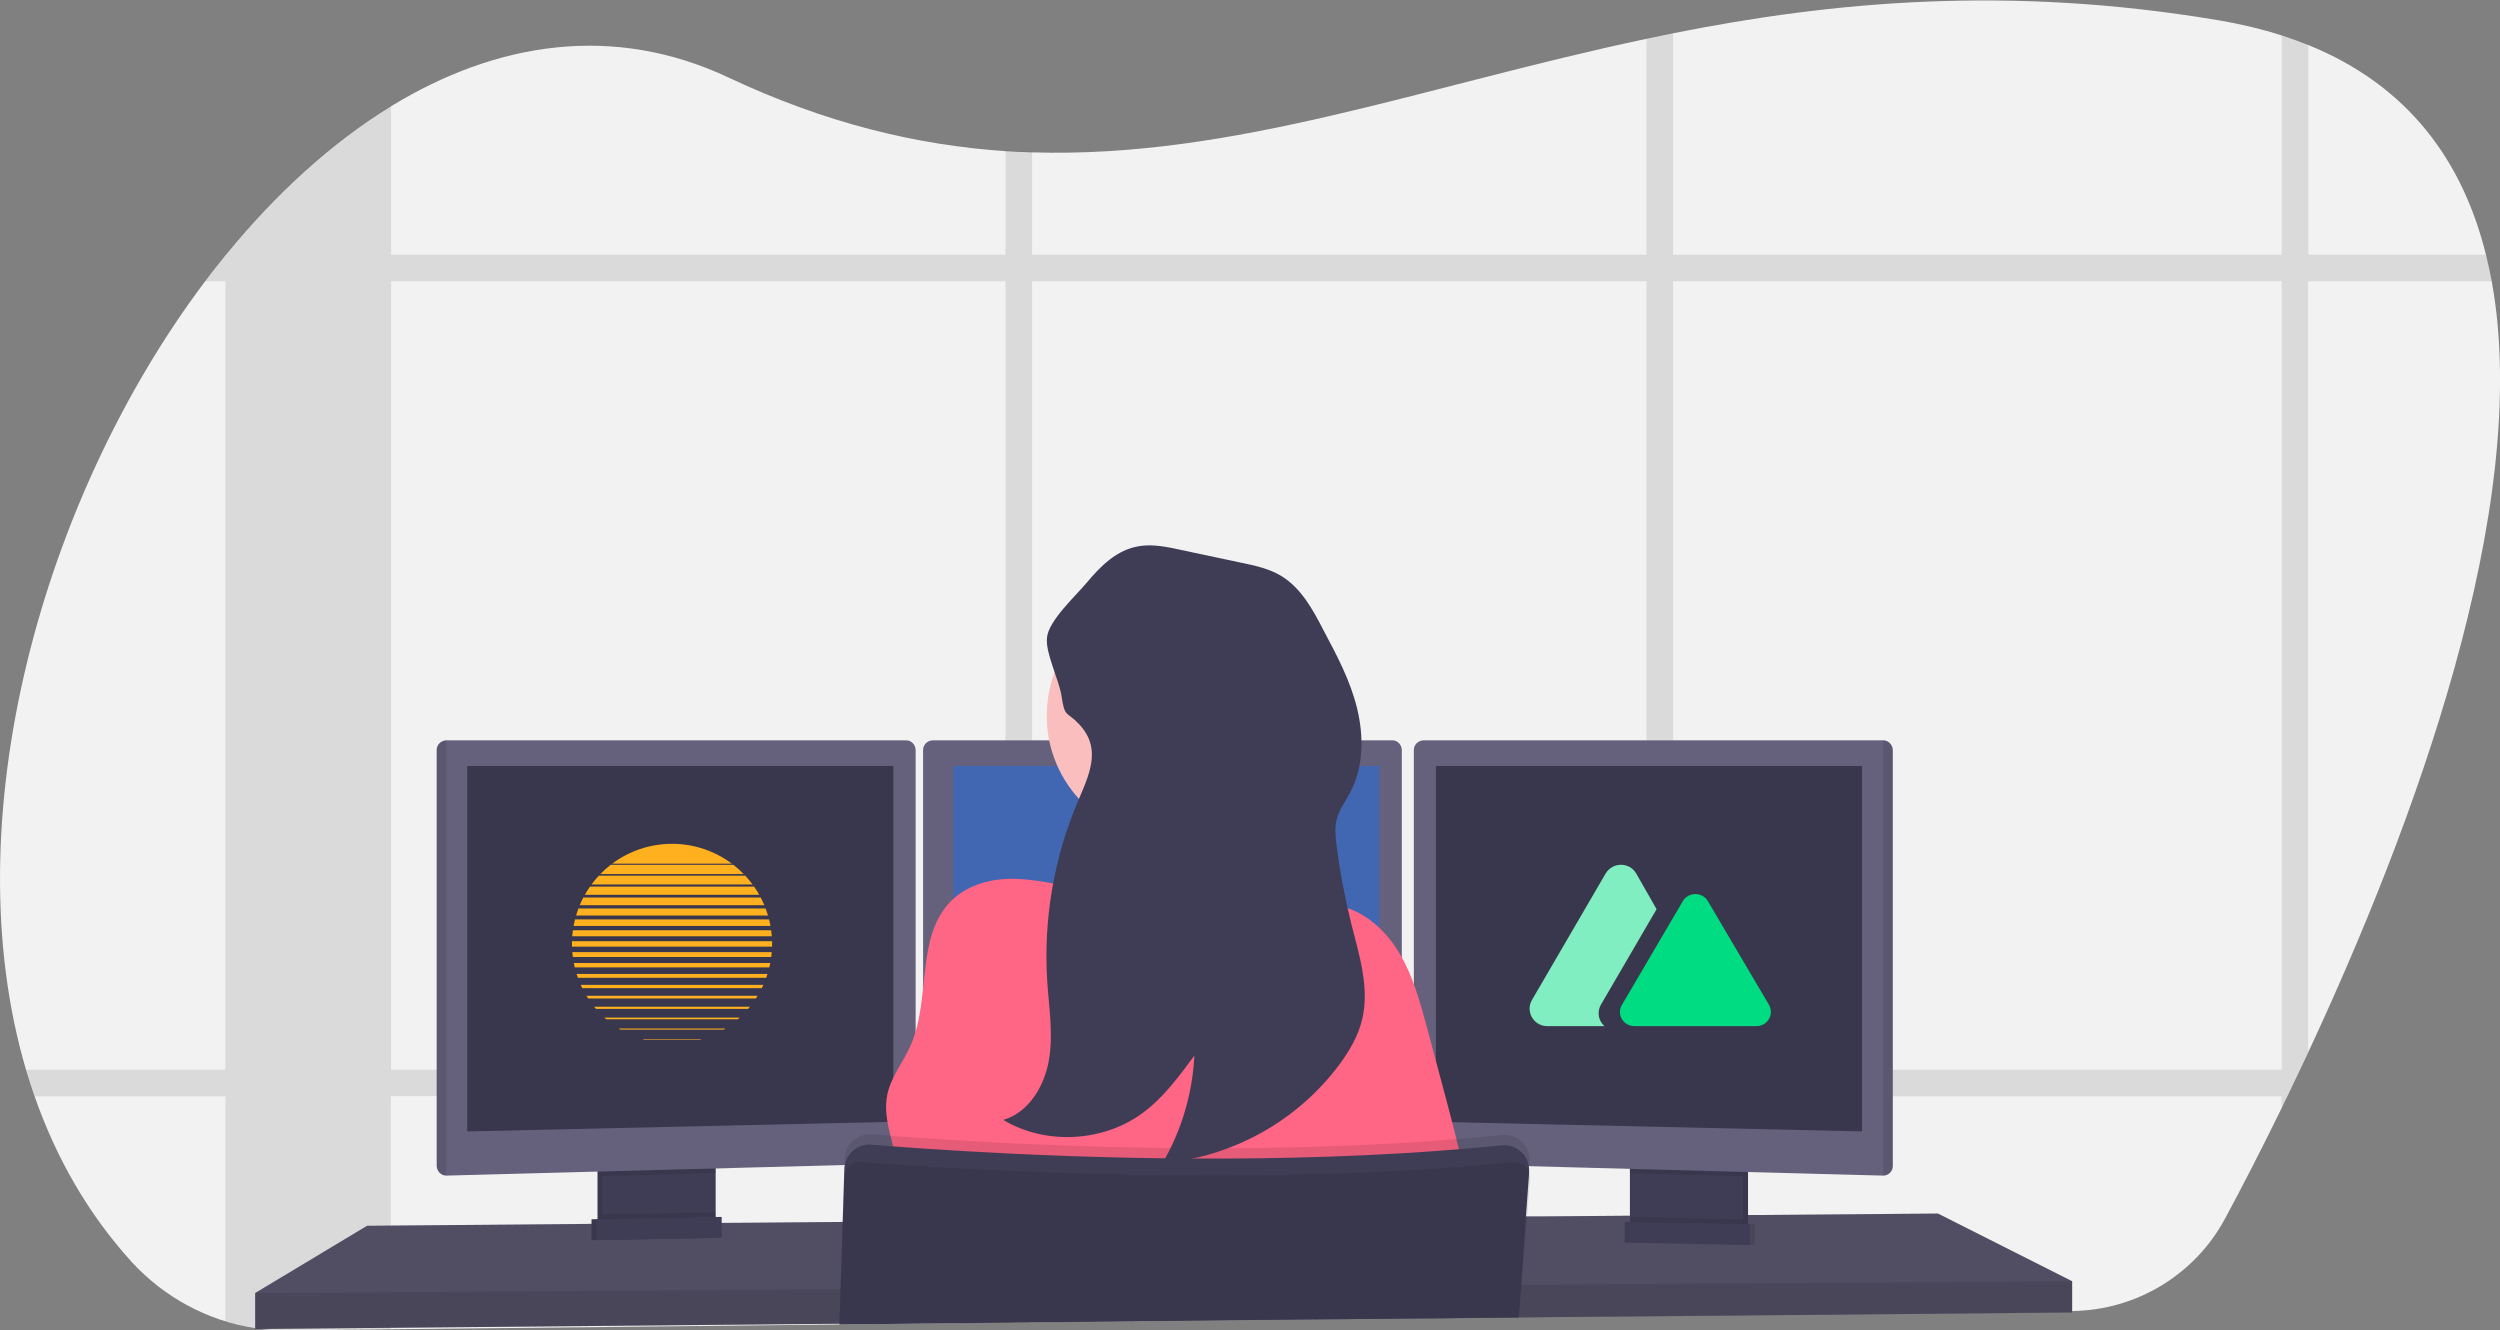
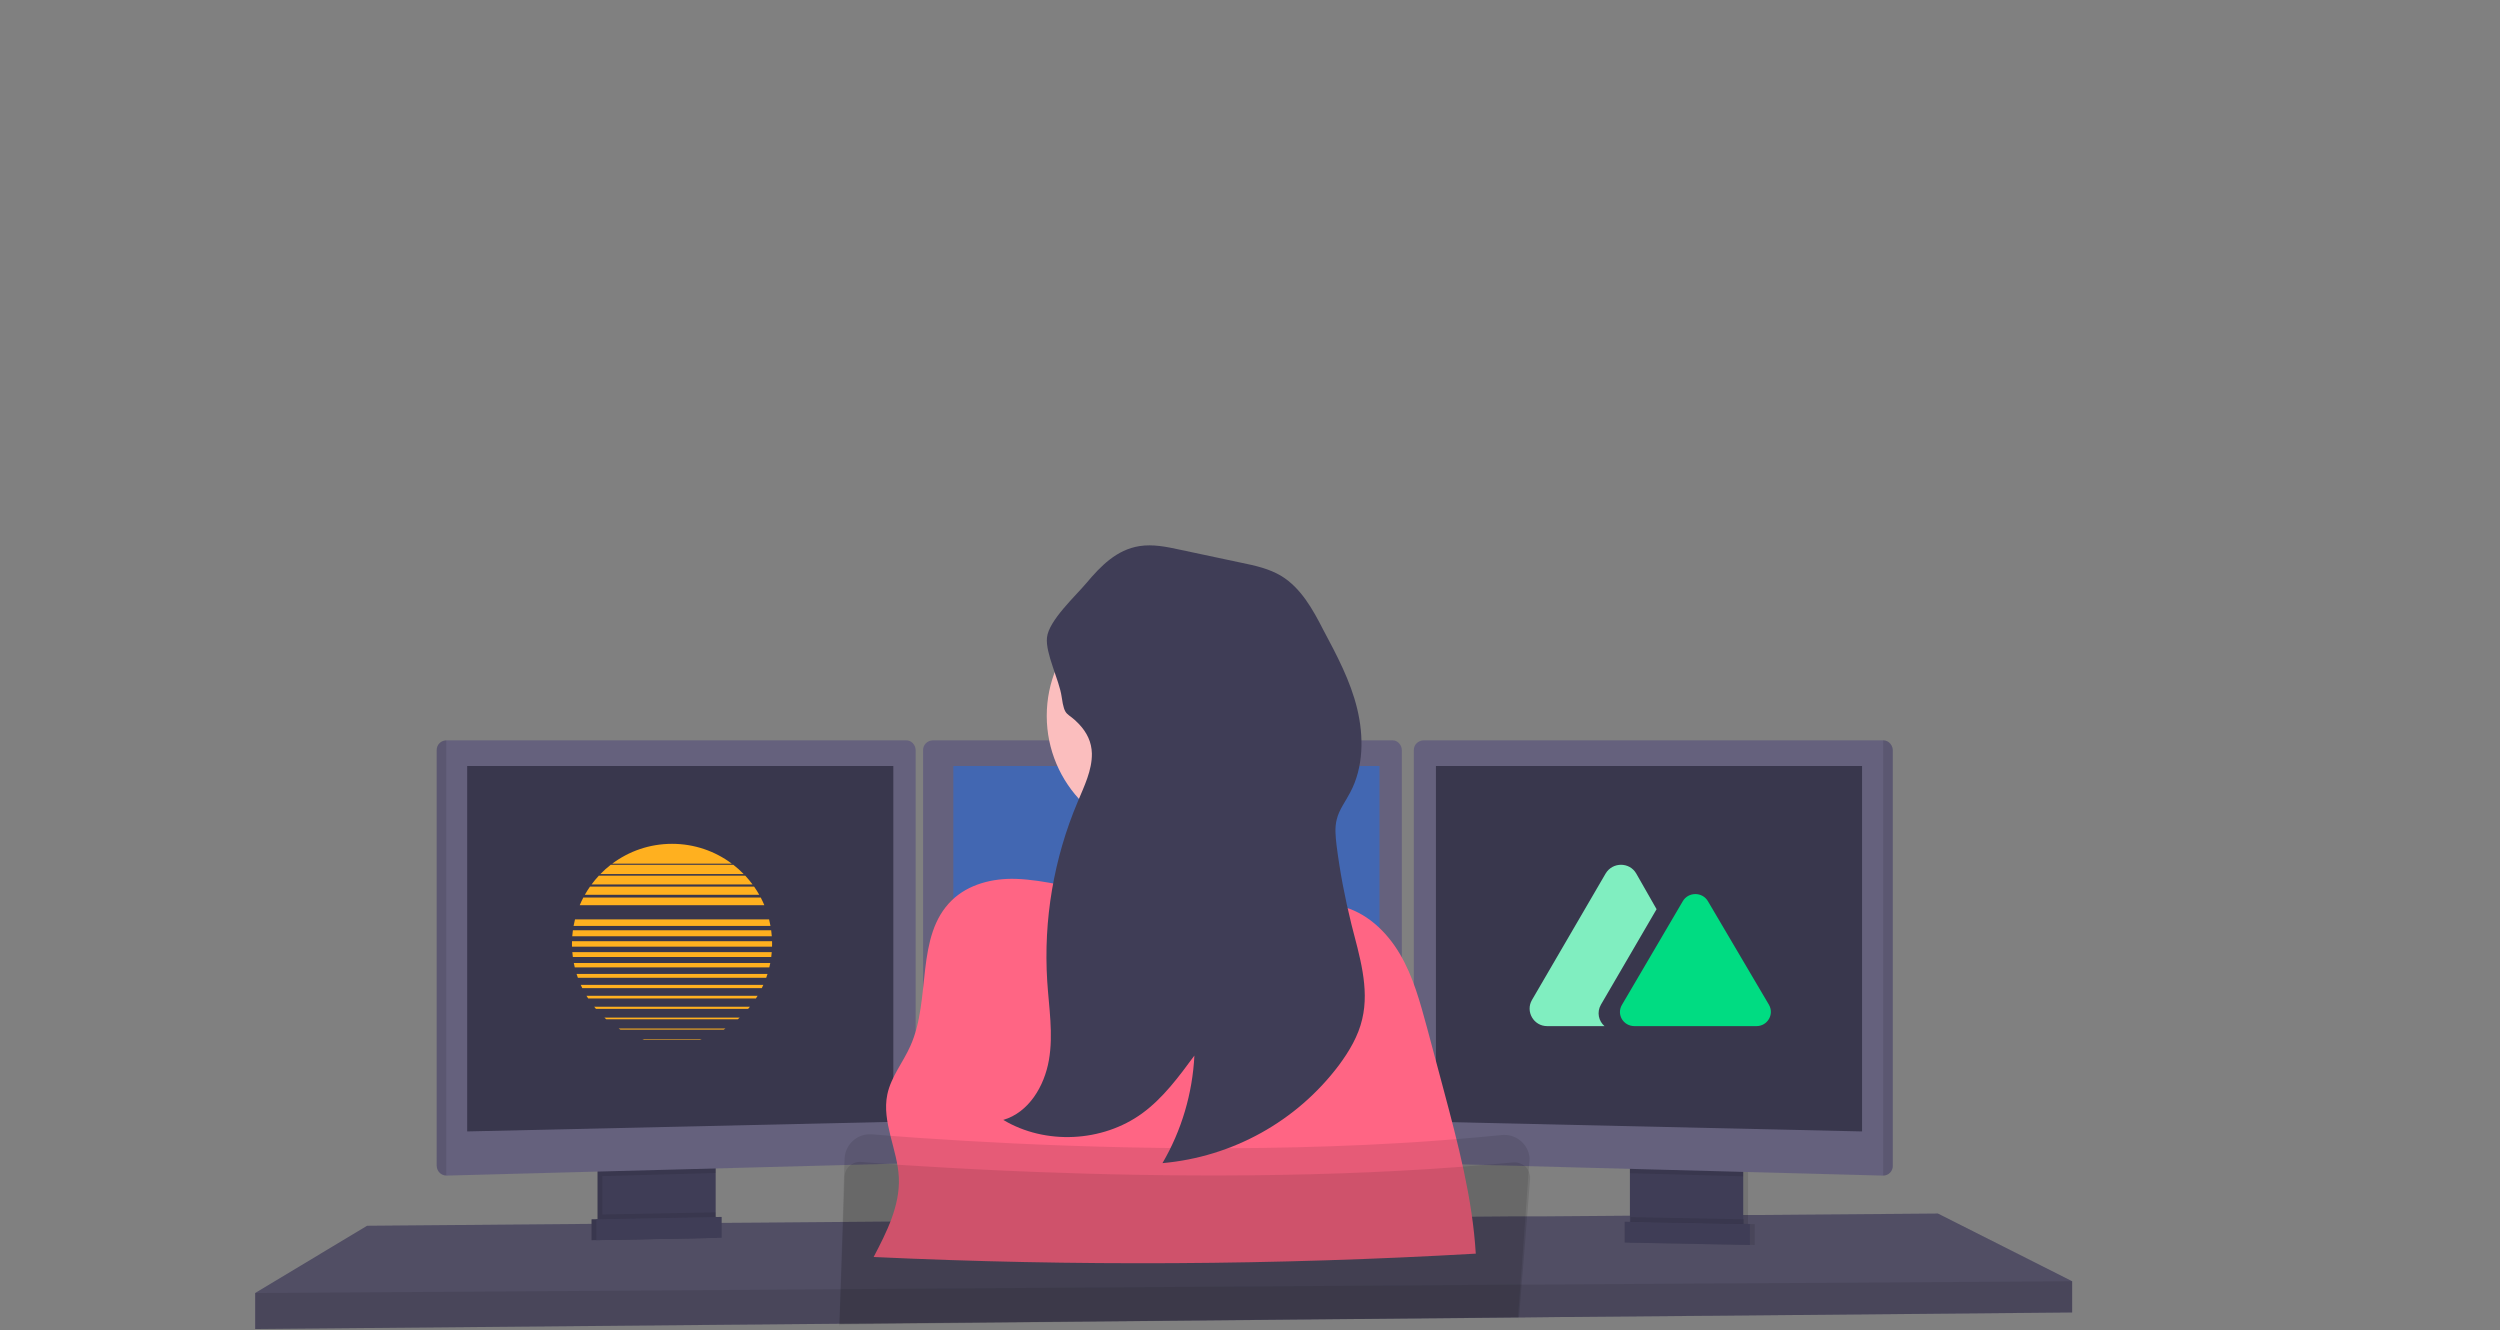
<svg xmlns="http://www.w3.org/2000/svg" version="1.1" id="Layer_1" x="0px" y="0px" viewBox="0 0 1041.3 554.1" style="enable-background:new 0 0 1041.3 554.1;" xml:space="preserve">
  <rect x="0" y="0" width="1041.3" height="554.1" fill="#808080" stroke="none" />
  <style type="text/css">
	.st0{fill:#F2F2F2;}
	.st1{opacity:0.1;enable-background:new    ;}
	.st2{fill:#65617D;}
	.st3{opacity:0.2;enable-background:new    ;}
	.st4{fill:#3F3D56;}
	.st5{fill:#39374D;}
	.st6{fill:#4267B2;}
	.st7{fill:#FBBEBE;}
	.st8{fill:#FF6584;}
	.st9{fill:#FFB01F;}
	.st10{display:none;}
	.st11{display:inline;fill:#FFB01F;}
	.st12{fill:#80EEC0;}
	.st13{fill:#00DC82;}
</style>
  <g id="Group_23" transform="translate(439.989 262.965)">
-     <path id="Path_299" class="st0" d="M521.5,175.2c-1.2,2.5-2.3,5-3.5,7.4c-1.8,3.8-3.6,7.5-5.3,11.1c-0.8,1.6-1.6,3.2-2.3,4.8   c-8.6,17.6-16.6,33.1-23.5,45.9c-12.6,23.6-37.1,38.4-63.8,38.7l-151.6,1.7h-1.6l-13,0.1l-11.1,0.1l-34.1,0.4h-1.4l-17.4,0.2h-0.5   l-107,1.2l-95.5,1l-11.1,0.1l-69,0.8h-0.1l-44.8,0.5h-0.5l-141.5,1.5l-42.3,0.5c-3.6,0-7.2-0.1-10.8-0.5l0,0   c-1.2-0.1-2.4-0.3-3.6-0.5c-19.7-3-37.8-12.8-51.3-27.5c-18.2-20-31.5-43.4-40.4-68.8c-1.3-3.7-2.5-7.4-3.6-11.1   c-30.8-104.2,6.8-238.5,74.4-328.4c2.8-3.8,5.7-7.4,8.6-11l0.1-0.1c20.8-25.5,44.1-46.8,68.9-62c44-26.9,92.8-34.5,140.7-11.9   c40.6,19.1,78.5,28.1,115.2,30.6c3.7,0.2,7.4,0.4,11.1,0.5c84.2,2.6,163.2-27.7,255.9-47.3c3.7-0.8,7.4-1.6,11.1-2.3   c66.1-13.2,139.5-20.1,226.7-5.5c9.1,1.5,18,3.6,26.8,6.4c3.8,1.2,7.6,2.6,11.1,4c41.6,16.9,64.3,48.2,74,87.5   c0.9,3.6,1.7,7.3,2.4,11.1C615-51.5,564.8,82.3,521.5,175.2z" />
-     <path id="Path_300" class="st1" d="M57,182.6c-0.4,3.7-1,7.5-1.9,11.1h93.7v-11.1H57z M-21.2,245.4l11.1-0.1v-27.5   c-3.8-0.2-7.5-0.3-11.1-0.5V245.4z M-254.1,182.6v11.1h198.5v-11.1H-254.1z M595.5-156.9h-74v-87.5c-3.6-1.4-7.3-2.8-11.1-4v91.5   H256.9v-92.4c-3.7,0.7-7.4,1.5-11.1,2.3v90.1H-10.1v-42.9c-3.7-0.1-7.4-0.3-11.1-0.5v43.4h-255.9v-62c-24.8,15.2-48.1,36.5-68.9,62   h-0.1v0.1c-2.9,3.6-5.8,7.3-8.6,11h8.6v328.4h-83c1.1,3.8,2.3,7.5,3.6,11.1h79.4v93.6c4,1.2,8.1,2.2,12.2,2.8   c1.2,0.2,2.4,0.3,3.6,0.5l0,0c3.6,0.4,7.2,0.6,10.8,0.5l42.3-0.5v-97h255.9v94.2l11.1-0.1v-94.1h255.9v91.4l11.1-0.1v-91.2h253.5   v4.8c0.8-1.6,1.5-3.2,2.3-4.8c1.8-3.6,3.5-7.3,5.3-11.1c1.2-2.4,2.3-4.9,3.5-7.4v-321h76.4C597.2-149.6,596.4-153.3,595.5-156.9z    M-277.1,182.6v-328.4h255.9v328.4H-277.1z M-10.1,182.6v-328.4h255.9v328.4H-10.1z M510.4,182.6H256.9v-328.4h253.5L510.4,182.6z" />
    <path id="Path_301" class="st2" d="M423.1,270.7v13l-151.9,1.4l-1.6,0l-57.7,0.5l-1.4,0l-17.5,0.2h-0.5l-107,1l-175.6,1.6h-0.1   l-44.6,0.4l-0.5,0l-198.4,1.8v-15l46.6-28l93.6-0.8l2,0l0.7,0l2,0l44.9-0.4l2,0l0.6,0l2,0l14.4-0.1l0.4,0l35.5-0.3h0.3l277.4-2.3   l6.8,0h0.7l5.2,0l37.7-0.3l2,0l1.8,0h1l11.7-0.1l2.3,0l3.1,0l9.8-0.1l15.5-0.1l2,0l3.5,0h0.7l74.7-0.6L423.1,270.7z" />
    <path id="Path_302" class="st3" d="M423.1,270.7v13l-151.9,1.4l-1.6,0l-57.7,0.5l-1.4,0l-17.5,0.2h-0.5l-107,1l-175.6,1.6h-0.1   l-44.6,0.4l-0.5,0l-198.4,1.8v-15l46.6-28l93.6-0.8l2,0l0.7,0l2,0l44.9-0.4l2,0l0.6,0l2,0l14.4-0.1l0.4,0l35.5-0.3h0.3l277.4-2.3   l6.8,0h0.7l5.2,0l37.7-0.3l2,0l1.8,0h1l11.7-0.1l2.3,0l3.1,0l9.8-0.1l15.5-0.1l2,0l3.5,0h0.7l74.7-0.6L423.1,270.7z" />
    <path id="Path_303" class="st4" d="M-143.9,220.7v24.5c0,2.4-1.4,4.5-3.5,5.5c-0.8,0.4-1.6,0.6-2.5,0.6l-34.9,0.7   c-0.9,0-1.9-0.2-2.7-0.6c-2.2-1-3.6-3.2-3.6-5.6v-25.2H-143.9z" />
    <path id="Path_304" class="st1" d="M-143.9,220.7v24.5c0,2.4-1.4,4.5-3.5,5.5c-0.8,0.4-1.6,0.6-2.5,0.6l-34.9,0.7   c-0.9,0-1.9-0.2-2.7-0.6c-2.2-1-3.6-3.2-3.6-5.6v-25.2H-143.9z" />
    <path id="Path_305" class="st4" d="M-141.9,220.7v24.5c0,2.4-1.4,4.5-3.5,5.5c-0.8,0.4-1.6,0.6-2.5,0.6l-34.9,0.7   c-0.9,0-1.9-0.2-2.7-0.6c-2.2-1-3.6-3.2-3.6-5.6v-25.2H-141.9z" />
-     <rect id="Rectangle_137" x="240.9" y="220.6" class="st4" width="47.2" height="31.5" />
    <rect id="Rectangle_138" x="240.9" y="220.6" class="st1" width="47.2" height="31.5" />
    <rect id="Rectangle_139" x="238.9" y="220.6" class="st4" width="47.2" height="31.5" />
    <path id="Path_306" class="st1" d="M-141.9,220.6v5l-47.2,1.3v-6.2H-141.9z" />
    <path id="Path_307" class="st2" d="M-58.6,49.4v168.2c0,2.1-1.7,3.9-3.9,4l-191.6,5.1h0c-2.2,0-3.9-1.8-4-4V49.4c0-2.2,1.8-3.9,4-4   h191.6C-60.4,45.4-58.7,47.2-58.6,49.4L-58.6,49.4z" />
    <path id="Path_308" class="st1" d="M-254.1,45.4v181.2h0c-2.2,0-3.9-1.8-4-4V49.4C-258.1,47.2-256.4,45.4-254.1,45.4L-254.1,45.4z" />
    <path id="Path_309" class="st5" d="M-245.4,56.1h177.5v148.2l-177.5,4V56.1z" />
    <path id="Path_310" class="st1" d="M286.1,220.6v6.4l-47.2-1.3v-5.1H286.1z" />
    <path id="Path_311" class="st2" d="M348.4,49.4v173.3c0,2.2-1.8,4-4,4l0,0l-191.7-5.1c-2.1-0.1-3.8-1.8-3.8-4V49.4   c0-2.2,1.8-3.9,4-4h191.6C346.5,45.4,348.3,47.2,348.4,49.4z" />
    <path id="Path_312" class="st1" d="M348.4,49.4v173.3c0,2.2-1.8,4-4,4l0,0V45.4l0,0C346.5,45.4,348.3,47.2,348.4,49.4L348.4,49.4z" />
    <path id="Path_313" class="st5" d="M335.6,56.1H158.1v148.2l177.5,4V56.1z" />
    <path id="Path_314" class="st2" d="M143.9,49.4v168.2c0,2.1-1.7,3.9-3.8,4l-191.6,5.1l0,0c-2.2,0-4-1.8-4-4V49.4c0-2.2,1.8-3.9,4-4   h191.6C142.1,45.4,143.8,47.2,143.9,49.4z" />
    <path id="Path_315" class="st6" d="M-42.9,56.1h177.5v148.2l-177.5,4L-42.9,56.1z" />
    <path id="Path_316" class="st1" d="M423.1,270.7v13l-151.9,1.4l-1.6,0l-57.7,0.5l-1.4,0l-17.5,0.2h-0.5l-107,1l-175.6,1.6h-0.1   l-44.6,0.4l-0.5,0l-198.4,1.8v-15l202.5-1.3h0.5l41-0.3h0.2l283.1-1.9h0.3l0.2,0h0.5l4.8,0h1.5l74.5-0.5l4.4,0l1,0L423.1,270.7z" />
    <circle id="Ellipse_111" class="st7" cx="47.3" cy="35.2" r="51.3" />
    <path id="Path_317" class="st7" d="M98.6,114.2c0,0-99.5,12-90,0C12,109.8,13,97,12.8,82.3c-0.1-4.5-0.2-9.1-0.5-13.6   c-1.1-22-3.8-43.5-3.8-43.5s87-41,77-8.5c-4,13.1-2.7,31.6,0.3,48.9c0.9,5,1.9,10,3,14.7C91.6,91.7,94.8,103,98.6,114.2z" />
    <path id="Path_318" class="st8" d="M66.1,110.1c11.5-2.1,23.7-6,34.5-1.5c2.8,1.2,5.5,2.9,8.4,3.9s6.1,1.2,9.2,1.9   c10.7,2.4,19.3,10.5,24.9,20s8.4,20.1,11.3,30.7l6.9,25.8c6,22.5,12,45.1,13.4,68.3c-83.5,4.8-167.3,5.3-250.8,1.4   c5.4-10.3,11-21.3,10.5-33s-7.2-23.2-4.8-34.7c1.5-7.3,6.6-13.4,9.6-20.2c8.8-19.5,1.9-45.8,17.3-60.7c6.9-6.7,17-9.2,26.6-8.9   c12.3,0.4,24.8,4.2,37,6.1C35.8,111.6,50.4,113,66.1,110.1z" />
    <path id="Path_319" class="st1" d="M197,221.3l-0.1,1.4v0.1l-0.2,2.3l-1.3,18.5l-1.6,22.3l-0.5,6.3l-1,13.4v0.2l-107,1l-175.6,1.9   v0.8h-0.1v-1.1l0.5-14.4l0.9-28.1l0.7-23.8l0.1-2.4c0.2-5.8,5-10.4,10.8-10.2c0.2,0,0.4,0,0.6,0c4.7,0.4,10.9,0.9,18.2,1.4l3,0.2   c42.3,2.9,120.6,6.7,199.5,2c1.7-0.1,3.3-0.2,5-0.3c12.2-0.8,24.5-1.8,36.6-3c5.8-0.6,11,3.6,11.6,9.4   C197.1,220,197.1,220.6,197,221.3L197,221.3z" />
-     <path id="Path_320" class="st4" d="M-90.3,289.5v-0.8l175.6-1.9l107-1h0.3v-0.2l1-13.4l0.4-6l1.6-22.6l1.3-17.9v-0.4   c0.1-0.8,0-1.7-0.1-2.5c0,0,0-0.1,0-0.1c-0.3-1.7-1-3.3-2-4.6c-2.2-2.9-5.8-4.4-9.4-4c-12.1,1.2-24.3,2.2-36.6,3   c-1.7,0.1-3.3,0.2-5,0.3c-78.9,4.7-157.2,0.9-199.5-2l-3-0.2c-7.3-0.5-13.5-1-18.2-1.4c-5.4-0.5-10.2,3.2-11.2,8.5   c-0.1,0.5-0.2,1.1-0.2,1.6l-0.7,22.2l-0.9,28.1l-0.4,14.4L-90.3,289.5L-90.3,289.5z" />
    <path id="Path_321" class="st1" d="M197.3,228.3l-1.2,15.3l-1.8,22.8l-0.5,5.7l-1,12.8l-0.1,0.6v0.2l0,0l-0.2,1.5l0.1-1.5h-0.3   l-107,1l-175.6,1.9v-0.3l0.5-14.4l1-28.1l0.6-18.7c0.1-2.2,1.2-4.1,3.1-5.2c1.1-0.7,2.5-1,3.8-0.9c2.1,0.2,4.7,0.4,7.7,0.6   c4.9,0.4,10.9,0.8,17.9,1.2c13,0.8,29.3,1.7,48,2.4c52,2,122.2,2.7,188.9-3.2c3-0.3,6.1-0.5,9.1-0.8c1.2-0.1,2.4,0.1,3.5,0.7   c0.3,0.2,0.6,0.3,0.9,0.5c0.9,0.6,1.6,1.5,2,2.5c0.1,0.2,0.2,0.4,0.2,0.6C197.3,226.5,197.4,227.4,197.3,228.3z" />
    <path id="Path_322" class="st1" d="M-141.9,242v3.2c0,2.4-1.4,4.5-3.5,5.5l-40.1,0.8c-2.2-1-3.6-3.2-3.6-5.6v-3L-141.9,242z" />
    <path id="Path_323" class="st4" d="M-141.4,252.6l-52.2,1v-8.7l52.2-1V252.6z" />
    <path id="Path_324" class="st1" d="M-141.4,252.6l-52.2,1v-8.7l52.2-1V252.6z" />
    <path id="Path_325" class="st4" d="M-139.4,252.6l-52.2,1v-8.7l52.2-1V252.6z" />
    <path id="Path_326" class="st1" d="M239.2,244v3.2c0,2.4,1.4,4.5,3.5,5.5l40.1,0.8c2.2-1,3.6-3.2,3.6-5.6v-3L239.2,244z" />
    <path id="Path_327" class="st1" d="M238.7,254.6l52.2,1v-8.7l-52.2-1V254.6z" />
    <path id="Path_328" class="st4" d="M236.7,254.6l52.2,1v-8.7l-52.2-1V254.6z" />
    <path id="Path_329" class="st4" d="M14.8,50.9c0.1,7-3.2,13.6-5.9,20.1c-10,23.6-14.3,49.2-12.7,74.7c0.7,11,2.6,22,0.7,32.9   s-8.4,21.8-19,24.9c17.5,10.5,41.3,9.3,57.8-2.7c8.8-6.4,15.3-15.3,21.8-24.1c-0.8,15.8-5.3,31.1-13.3,44.8   c29.2-2.6,55.9-17.4,73.5-40.8c4.3-5.8,8.1-12.2,9.7-19.2c3.1-13-1.2-26.5-4.5-39.5c-2.7-10.9-4.8-21.9-6.2-33   c-0.4-3.6-0.8-7.2,0.1-10.7c1-4.1,3.7-7.5,5.6-11.2c5.6-10.5,5.7-23.3,2.9-34.9s-8.5-22.3-14.1-32.8C106.8-9.2,101.9-18,93.8-23   c-5.1-3.1-11-4.4-16.9-5.6l-25.4-5.4c-5.5-1.2-11.3-2.4-16.9-1.5c-9.5,1.5-16.1,8.3-22,15.3C8.1-14.8-3.2-4.5-3.9,2.6   c-0.7,6.6,5.1,17.6,6.1,24.6c1.3,9,2.2,6,7.3,11.5C12.7,42.1,14.7,46.1,14.8,50.9z" />
  </g>
  <g id="SvgjsG1264_00000146480057208562968140000002103242509836136112_" transform="matrix(0.096,0,0,0.096,-20.483,-20.483)">
    <g id="g39_00000062179342383148160920000016101369214098883250_">
      <path id="path3_00000164494948580774392330000009755139581060320138_" class="st9" d="M3129.2,3874.5    c-97.4,0-187.3,32.1-259.7,86.2h519.3C3316.4,3906.6,3226.5,3874.5,3129.2,3874.5z" />
      <path id="path5_00000101061729335112334560000016690639838360440478_" class="st9" d="M3395,3965.4h-531.8    c-15.9,12.4-31,25.8-45.1,40.3h621.9C3426.1,3991.3,3411,3977.8,3395,3965.4z" />
      <path id="path7_00000048482652123966276300000004537035152366875573_" class="st9" d="M3446.9,4012.8h-635.4    c-11.2,12-21.7,24.7-31.5,37.9h698.4C3468.6,4037.5,3458.1,4024.8,3446.9,4012.8z" />
      <path id="path9_00000119804531650987698020000003556277640411202189_" class="st9" d="M3485.2,4060.2h-712    c-8,11.4-15.5,23.3-22.4,35.5h756.8C3500.7,4083.5,3493.2,4071.6,3485.2,4060.2z" />
      <path id="path11_00000142863790019926764410000015879076495567234236_" class="st9" d="M3514,4107.5h-769.7    c-5.7,10.8-10.9,21.9-15.6,33.2h800.9C3524.9,4129.4,3519.6,4118.3,3514,4107.5z" />
-       <path id="path13_00000011713564840299331870000009154601017753054139_" class="st9" d="M3535.3,4154.9h-812.2    c-3.8,10.1-7.3,20.4-10.3,30.8h832.9C3542.6,4175.3,3539.1,4165,3535.3,4154.9z" />
      <path id="path15_00000087395551872368585350000005047395110253111948_" class="st9" d="M3550.2,4202.3h-842    c-2.4,9.4-4.4,18.8-6.2,28.4h854.3C3554.6,4221.1,3552.5,4211.6,3550.2,4202.3z" />
      <path id="path17_00000099656524829725334530000000704769083854541217_" class="st9" d="M3559.3,4249.6H2699    c-1.2,8.6-2.1,17.3-2.8,26h865.8C3561.4,4266.9,3560.5,4258.2,3559.3,4249.6z" />
      <path id="path19_00000011725892863571590860000006918556019286092439_" class="st9" d="M3563.3,4308.6c0-3.9-0.1-7.8-0.2-11.7    h-867.9c-0.1,3.9-0.2,7.8-0.2,11.7c0,4,0.1,8,0.2,12h867.9C3563.2,4316.7,3563.3,4312.7,3563.3,4308.6z" />
      <path id="path21_00000102529362810098822190000016534526795727874193_" class="st9" d="M3561.8,4344.3h-865.3    c0.6,7.2,1.3,14.3,2.3,21.3h860.8C3560.5,4358.6,3561.3,4351.5,3561.8,4344.3z" />
      <path id="path23_00000007420987180845285120000006382484402562274987_" class="st9" d="M3555.4,4391.7H2703    c1.2,6.4,2.6,12.7,4.1,18.9h844.1C3552.8,4404.4,3554.1,4398.1,3555.4,4391.7z" />
      <path id="path25_00000136383342103189273030000007370425515084502973_" class="st9" d="M3543.4,4439.1H2715    c1.8,5.6,3.6,11.1,5.6,16.6h817.2C3539.7,4450.2,3541.6,4444.6,3543.4,4439.1z" />
      <path id="path27_00000049201600692154493130000003540845282941980803_" class="st9" d="M3525.3,4486.4H2733    c2.2,4.8,4.4,9.5,6.7,14.2h778.9C3521,4496,3523.2,4491.2,3525.3,4486.4z" />
      <path id="path29_00000077311436234575011940000000960242897215984829_" class="st9" d="M3500.4,4533.8h-742.5    c2.4,4,4.9,7.9,7.5,11.8H3493C3495.5,4541.7,3498,4537.8,3500.4,4533.8z" />
      <path id="path31_00000171709769266042246810000013712610527753488314_" class="st9" d="M3467.1,4581.2h-675.9    c2.6,3.2,5.2,6.4,7.9,9.5h660.2C3461.9,4587.5,3464.5,4584.4,3467.1,4581.2z" />
      <path id="path33_00000124846545521838341280000006662956172544577937_" class="st9" d="M3422.7,4628.5h-587    c2.6,2.4,5.3,4.8,7.9,7.1h571.1C3417.4,4633.3,3420.1,4630.9,3422.7,4628.5z" />
      <path id="path35_00000068673230628206092140000000999486349648836510_" class="st9" d="M3360.8,4675.9h-463.2    c2.5,1.6,5.1,3.2,7.7,4.7h447.9C3355.7,4679.1,3358.2,4677.5,3360.8,4675.9z" />
      <path id="path37_00000038385427750094359580000015471391108257870250_" class="st9" d="M3258.3,4723.2H3000    c2.6,0.8,5.3,1.6,7.9,2.4h242.5C3253,4724.9,3255.7,4724.1,3258.3,4723.2z" />
    </g>
    <g id="g53_00000172409998194909942450000012403867074652675738_" class="st10">
      <path id="path41_00000006696334220130329250000013150200942285352353_" class="st11" d="M2862.9,4651.6    c8.2,6.4,16.6,12.4,25.2,18.2h482.1c8.6-5.8,17-11.8,25.2-18.2H2862.9z" />
      <path id="path43_00000150805423165961078550000016402921846909717393_" class="st11" d="M2695,4308.6c0,19.3,1.3,38.4,3.7,57    h860.8c2.4-18.7,3.7-37.7,3.7-57c0-6.3-0.1-12.7-0.4-18.9h-867.4C2695.2,4296,2695,4302.3,2695,4308.6z" />
      <path id="path45_00000120526880173840182010000002442535281048417188_" class="st11" d="M3523.7,4127.2    c-68.7-149.1-219.5-252.7-394.5-252.7c-175,0-325.8,103.5-394.5,252.7H3523.7z" />
      <path id="path47_00000151539749661057910890000010555727895719133330_" class="st11" d="M2707.1,4410.7c4.4,18.1,9.9,35.8,16.4,53    h811.2c6.6-17.2,12.1-34.9,16.4-53H2707.1z" />
      <path id="path49_00000074438162989229939890000009985287602912012160_" class="st11" d="M2753.9,4527c5.3,9.2,11,18.1,17,26.8    h716.6c6-8.7,11.6-17.7,17-26.8H2753.9z" />
      <path id="path51_00000119078272169033686150000015856270672609976500_" class="st11" d="M2730,4137.6c-16.8,39.1-28,81.1-32.6,125    h863.4c-4.6-44-15.8-86-32.6-125H2730z" />
    </g>
  </g>
  <g>
    <path class="st12" d="M681.5,363.8c-2.8-4.8-9.8-4.8-12.7,0l-30.7,52.7c-2.8,4.8,0.7,10.9,6.3,10.9h23.9c-2.4-2.1-3.3-5.7-1.5-8.9   l23.2-39.8L681.5,363.8z" />
    <path class="st13" d="M700.9,375.4c2.3-4,8.2-4,10.5,0l25.4,43.1c2.3,4-0.6,8.9-5.2,8.9h-50.8c-4.7,0-7.6-4.9-5.2-8.9L700.9,375.4z   " />
  </g>
</svg>